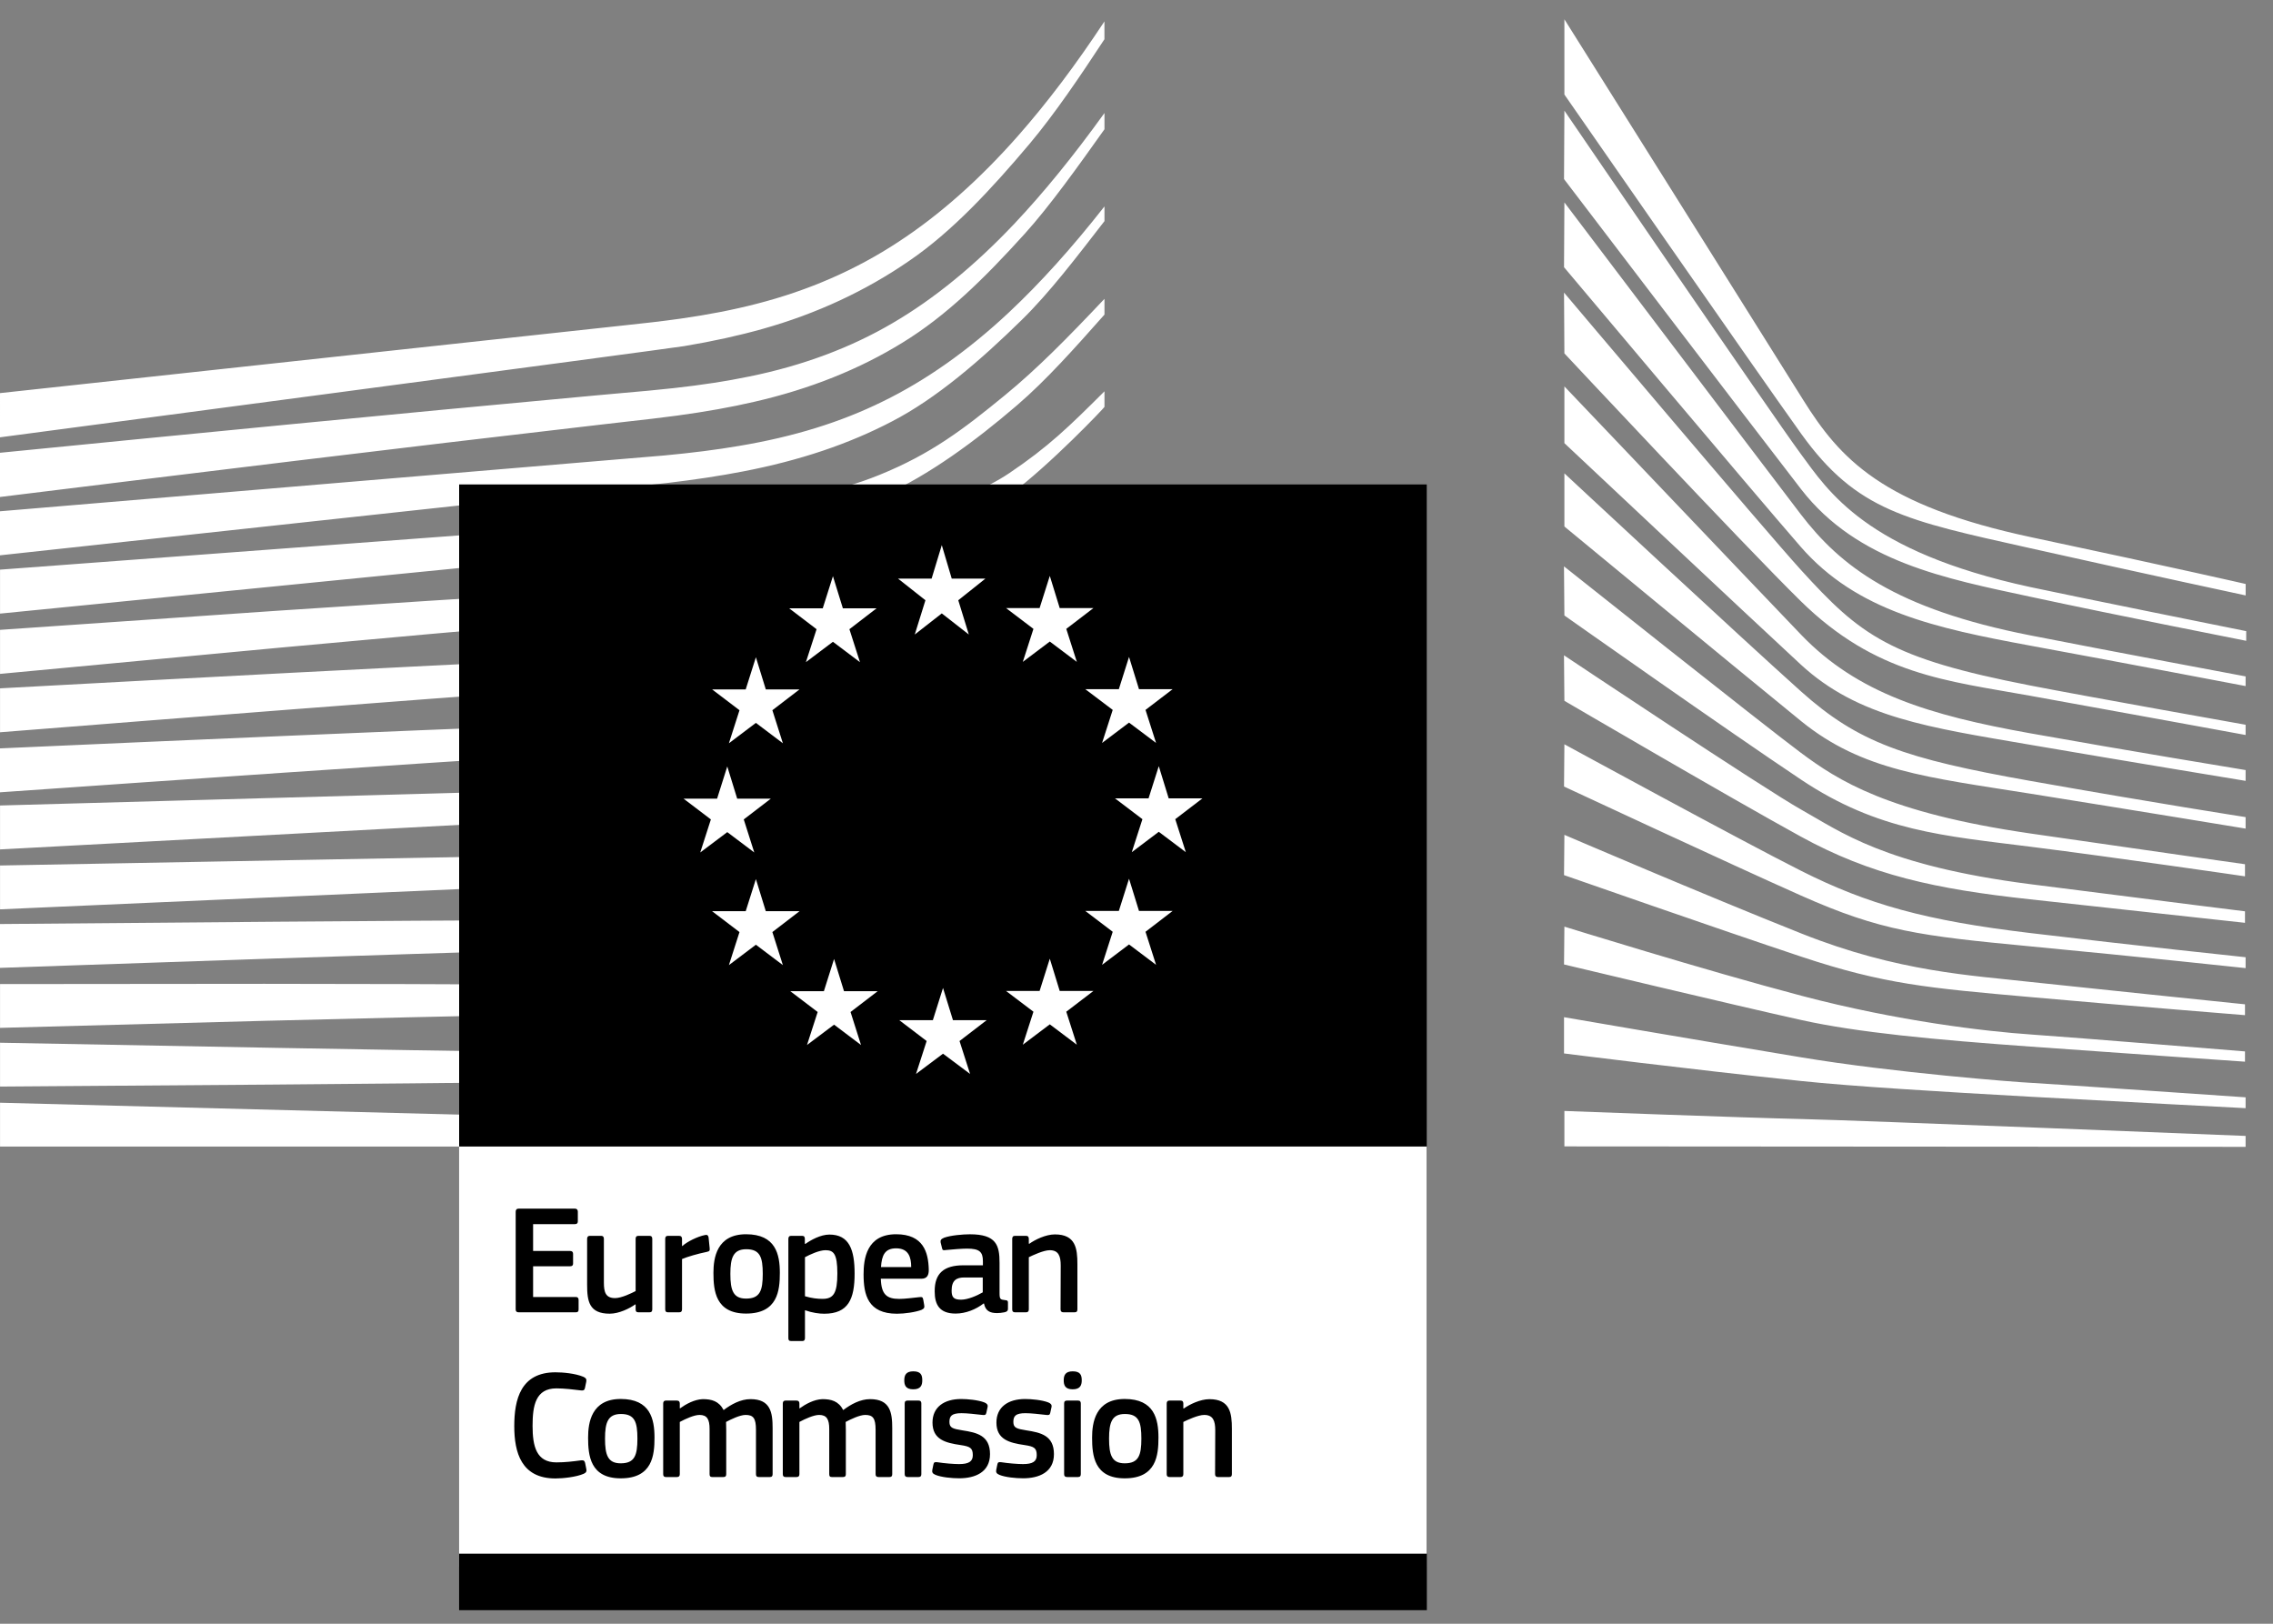
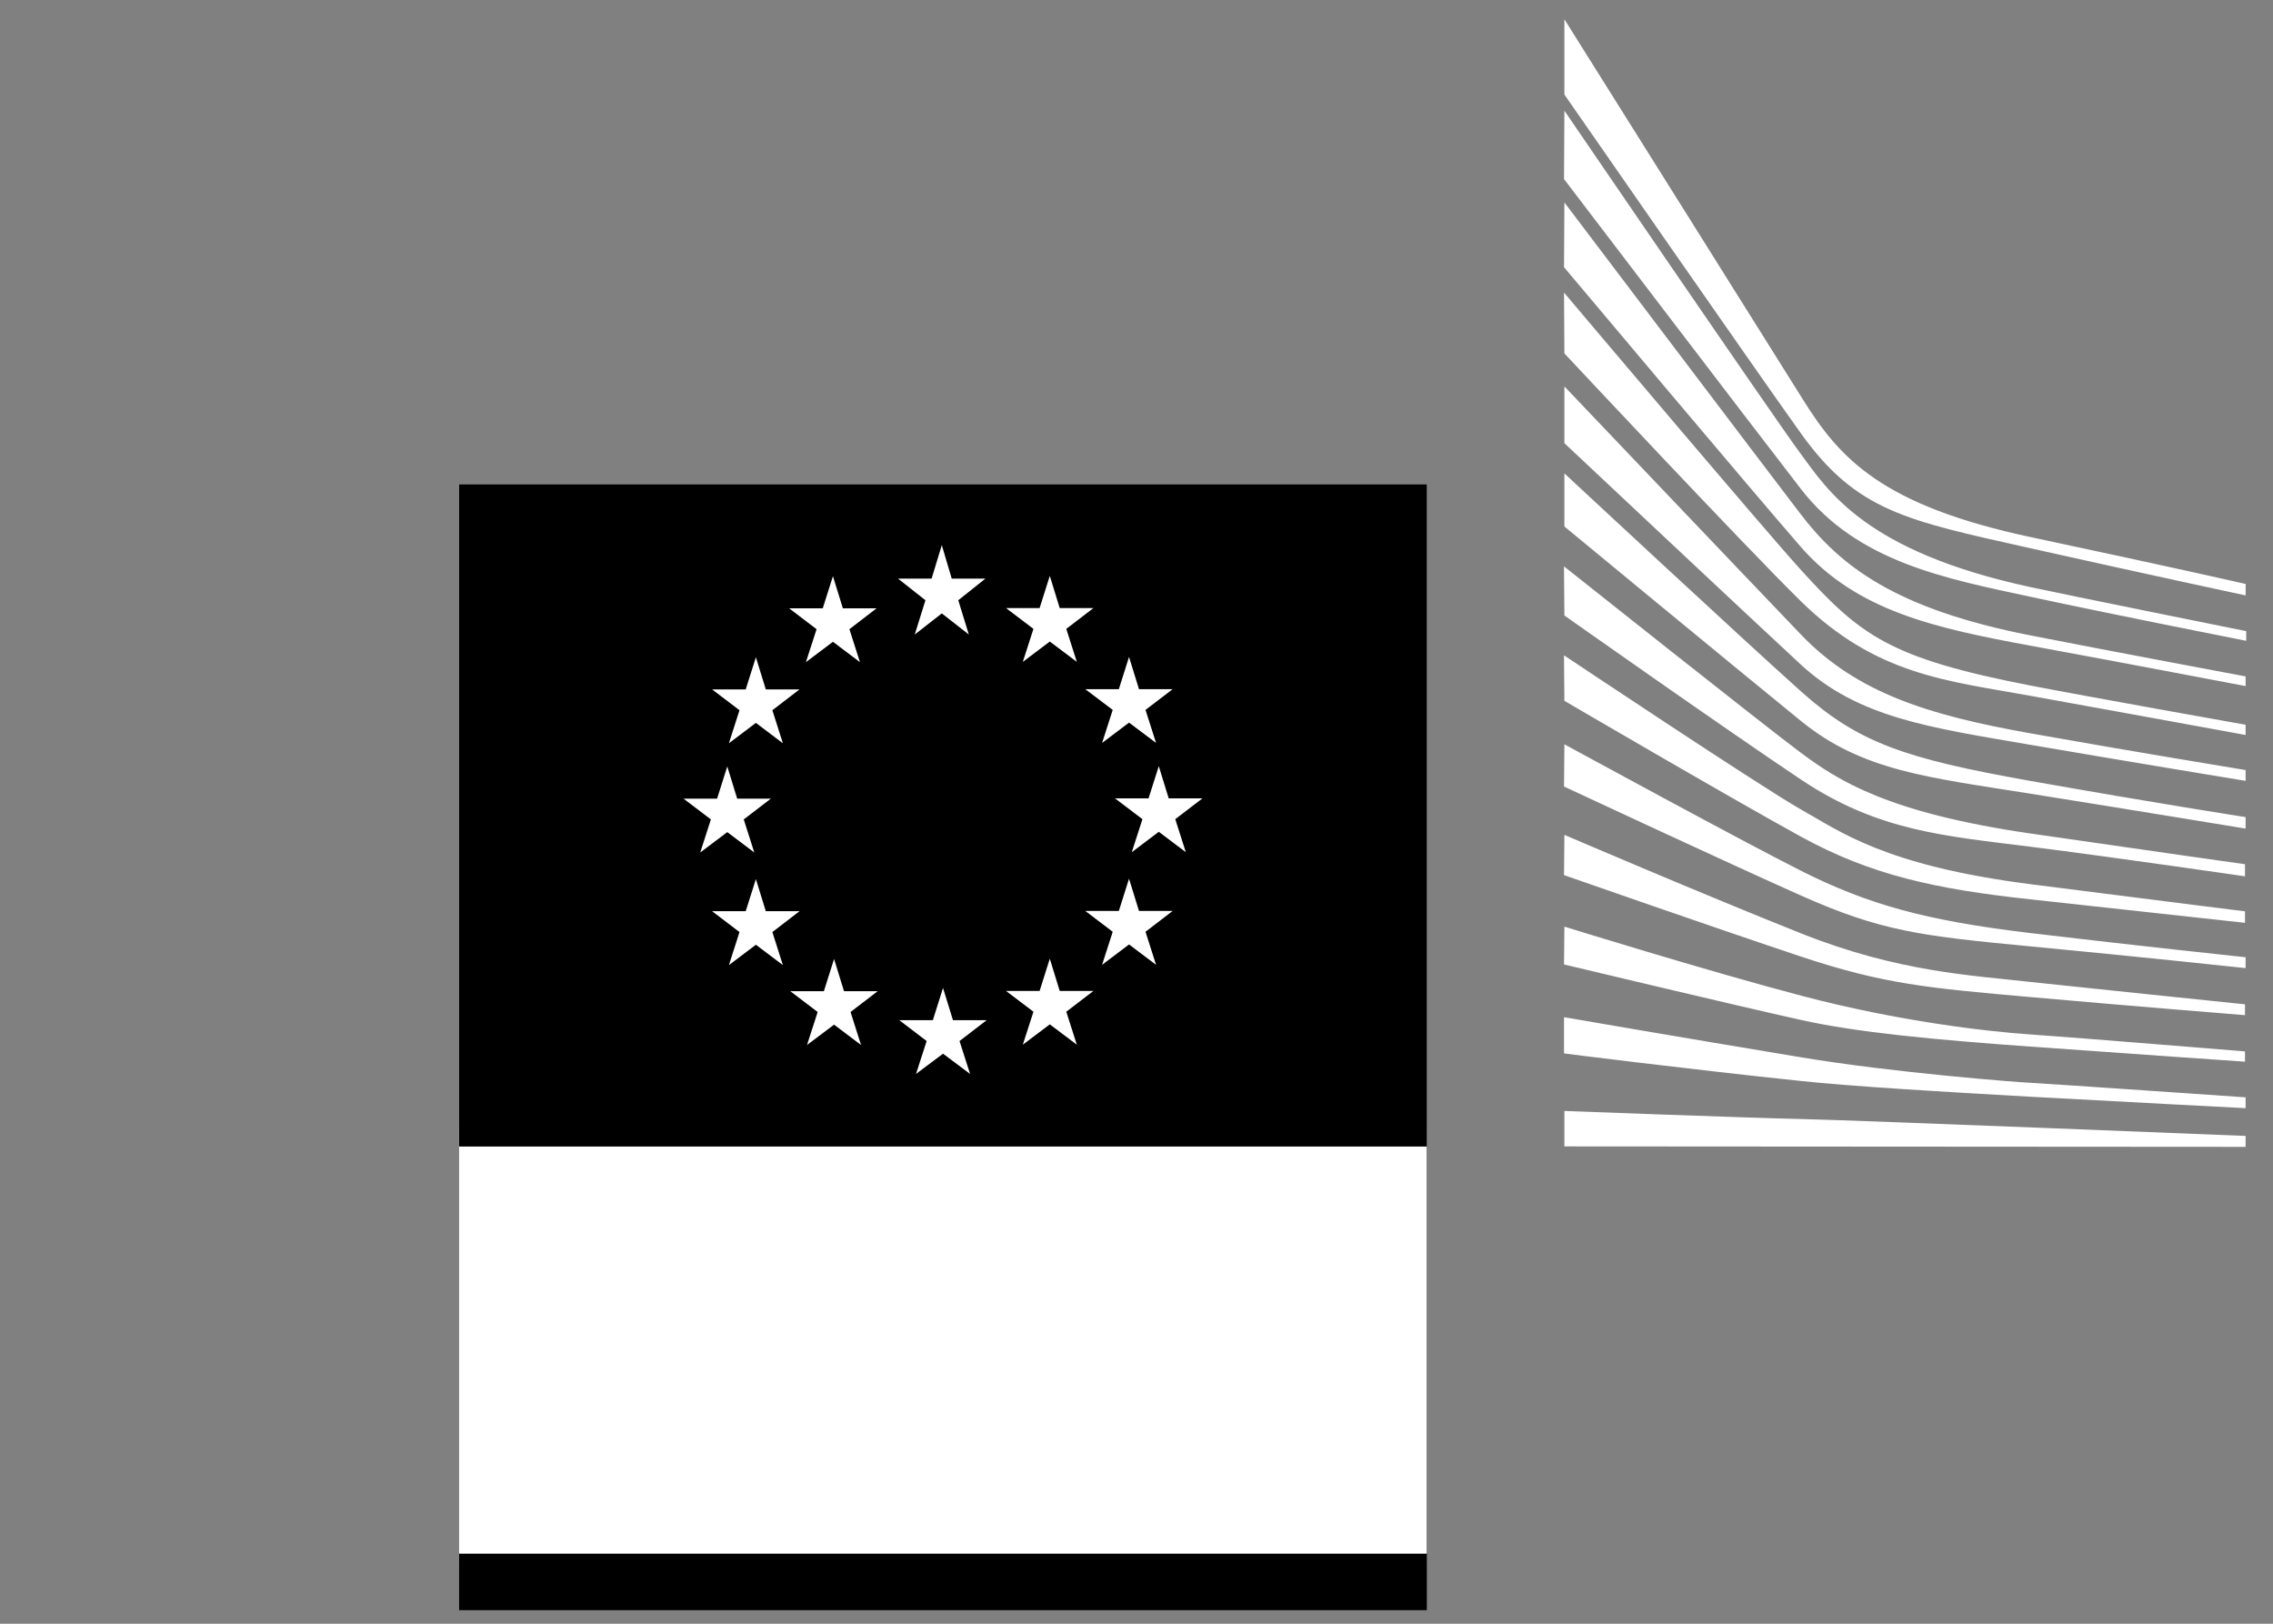
<svg xmlns="http://www.w3.org/2000/svg" width="56" height="40" viewBox="0 0 56 40" fill="none">
  <rect x="0" y="0" width="56" height="40" fill="#808080" stroke="none" />
  <path d="M11.311 38.596H35.146V27.755H11.311V38.596Z" fill="white" />
-   <path d="M24.761 9.734C23.727 10.583 22.93 11.187 21.664 11.7C20.562 12.149 19.379 12.332 18.027 12.521C17.157 12.646 16.248 12.829 15.379 12.889C15.022 12.914 14.665 12.937 14.309 12.966L0.001 14.033V15.116L14.366 13.691L16.229 13.513C16.919 13.445 17.533 13.369 18.103 13.274C19.495 13.045 20.695 12.697 21.77 12.207C22.886 11.704 24.015 10.879 25.064 9.977C25.777 9.364 26.464 8.592 27.211 7.75V7.362C26.308 8.317 25.558 9.081 24.761 9.734ZM27.211 27.871L0.001 27.165V28.245H27.211V27.871ZM17.071 25.962L13.552 25.924C9.062 25.858 4.577 25.775 0.001 25.687V26.767C4.368 26.738 8.994 26.704 13.555 26.652L17.076 26.598C18.262 26.577 19.424 26.555 20.599 26.515C23.018 26.436 25.186 26.262 27.211 25.988V25.612C25.178 25.836 23.008 25.953 20.587 25.969C19.416 25.98 18.243 25.972 17.07 25.962M20.627 24.265C19.879 24.294 19.07 24.309 18.152 24.309C17.805 24.309 17.457 24.308 17.112 24.304L13.58 24.261C11.171 24.242 8.77 24.238 6.518 24.236L0.001 24.242V25.321L6.534 25.147C8.778 25.09 11.185 25.031 13.587 24.988L17.116 24.939C18.084 24.924 19.361 24.895 20.654 24.808C21.922 24.724 23.076 24.594 24.182 24.414C25.177 24.252 26.194 24.033 27.211 23.767V23.384C26.166 23.63 25.127 23.828 24.119 23.965C23.02 24.116 21.877 24.213 20.627 24.265ZM20.696 22.508C18.902 22.66 17.066 22.66 15.29 22.66C14.738 22.66 14.185 22.66 13.633 22.664C9.094 22.684 4.591 22.723 0 22.763V23.843C4.373 23.691 9.01 23.533 13.648 23.392C14.199 23.373 14.749 23.359 15.3 23.344C17.086 23.298 18.932 23.251 20.745 23.051C22.01 22.912 23.163 22.708 24.267 22.429C25.23 22.187 26.219 21.864 27.212 21.476V21.079C26.186 21.455 25.165 21.763 24.17 21.987C23.076 22.233 21.94 22.403 20.696 22.508ZM20.805 20.726C18.889 20.988 16.919 21.018 15.012 21.047C14.576 21.052 14.138 21.059 13.702 21.069L0.001 21.321V22.401L13.726 21.796C14.16 21.776 14.597 21.758 15.033 21.741C16.952 21.662 18.938 21.581 20.879 21.265C22.107 21.068 23.289 20.774 24.392 20.395C25.306 20.082 26.252 19.677 27.211 19.199V18.785C26.203 19.264 25.212 19.663 24.261 19.962C23.171 20.306 22.009 20.564 20.805 20.726ZM20.927 18.955C19.884 19.151 18.761 19.276 17.392 19.347C16.877 19.375 16.326 19.394 15.605 19.411L0.001 19.843V20.925L13.838 20.186L15.631 20.093C16.33 20.059 16.902 20.024 17.432 19.983C18.82 19.874 19.961 19.718 21.024 19.49C22.231 19.234 23.403 18.86 24.506 18.38C25.394 17.994 26.284 17.524 27.211 16.953V16.518C26.221 17.108 25.279 17.58 24.344 17.959C23.257 18.401 22.107 18.736 20.927 18.955ZM21.082 17.192C20.043 17.441 18.916 17.6 17.537 17.695C17.005 17.732 16.433 17.758 15.736 17.781L13.925 17.847C9.359 18.023 4.73 18.226 0 18.436V19.518C4.7 19.19 9.31 18.871 13.96 18.574L15.768 18.463C16.477 18.421 17.054 18.38 17.586 18.33C18.99 18.197 20.14 18.004 21.203 17.723C22.396 17.409 23.555 16.948 24.648 16.354C25.494 15.896 26.337 15.345 27.212 14.68V14.218C26.267 14.915 25.36 15.484 24.454 15.948C23.379 16.498 22.245 16.917 21.082 17.192ZM21.251 15.394C20.219 15.704 19.058 15.913 17.7 16.034C17.15 16.083 16.557 16.12 15.886 16.148L14.057 16.23C9.512 16.446 4.987 16.687 0.001 16.957V18.039C4.765 17.662 9.432 17.296 14.099 16.956L15.922 16.829C16.627 16.781 17.211 16.73 17.76 16.667C19.151 16.508 20.341 16.262 21.398 15.916C22.569 15.537 23.71 14.987 24.79 14.282C25.586 13.763 26.384 13.143 27.211 12.405V12.386C26.299 13.182 25.431 13.359 24.565 13.893C23.504 14.551 22.389 15.055 21.251 15.394ZM20.903 13.331C19.951 13.876 19.238 14.19 17.879 14.335C17.057 14.426 16.212 14.469 15.395 14.51C15 14.53 14.604 14.551 14.208 14.576C11.738 14.721 9.311 14.881 6.835 15.045L0.001 15.516V16.601L6.904 15.954C9.134 15.749 11.726 15.513 14.256 15.302L16.096 15.156C16.814 15.1 17.404 15.04 17.948 14.967C19.348 14.783 20.543 14.493 21.602 14.084C22.742 13.648 23.818 12.971 24.895 12.175C25.866 11.457 27.21 10.042 27.211 10.024V9.64C26.332 10.516 25.827 11.008 24.865 11.656C23.716 12.431 21.757 12.843 20.902 13.331M24.858 7.695C23.857 8.633 22.813 9.371 21.753 9.888C20.716 10.4 19.557 10.759 18.207 10.985C17.651 11.08 17.045 11.157 16.357 11.221L0 12.595V13.68L14.54 12.102L16.42 11.9C17.129 11.816 17.748 11.722 18.309 11.613C19.707 11.343 20.907 10.94 21.976 10.381C23.068 9.816 24.159 8.876 25.174 7.88C25.855 7.213 26.511 6.351 27.211 5.447V5.085C26.402 6.115 25.629 6.972 24.858 7.695ZM21.988 7.961C20.962 8.564 19.777 9.007 18.465 9.274C17.905 9.39 17.295 9.484 16.599 9.561C16.19 9.607 15.778 9.643 15.366 9.679C15.143 9.699 14.921 9.719 14.699 9.739C9.674 10.201 4.675 10.691 0 11.154V12.243C4.712 11.662 9.746 11.045 14.769 10.464C14.992 10.438 15.216 10.412 15.439 10.387C15.85 10.341 16.263 10.295 16.675 10.239C17.391 10.142 18.016 10.03 18.587 9.897C19.95 9.585 21.18 9.094 22.244 8.435C23.301 7.787 24.234 6.878 25.239 5.767C25.864 5.076 26.56 4.1 27.211 3.184V2.784C26.444 3.848 25.716 4.742 24.997 5.505C24.016 6.544 23.004 7.369 21.988 7.961ZM0 10.773C0 10.773 16.396 8.602 16.859 8.526C17.569 8.407 18.199 8.268 18.787 8.103C20.113 7.731 21.334 7.164 22.414 6.416C23.451 5.706 24.415 4.672 25.37 3.538C25.977 2.816 26.615 1.875 27.21 0.967V0.528C26.504 1.597 25.809 2.519 25.094 3.332C24.145 4.411 23.151 5.294 22.137 5.956C21.091 6.646 19.914 7.159 18.637 7.485C18.065 7.633 17.453 7.752 16.764 7.85C16.311 7.915 15.843 7.966 15.391 8.014C15.21 8.034 5.53397e-05 9.684 5.53397e-05 9.684L0 10.773Z" fill="white" />
  <path d="M38.542 27.368C38.542 27.368 43.027 27.537 44.39 27.567C45.752 27.597 55.325 27.983 55.325 27.983V28.252L38.542 28.241L38.542 27.368ZM38.533 25.058C38.533 25.058 41.385 25.551 44.39 26.049C46.642 26.424 49.694 26.66 50.02 26.674C50.346 26.689 55.325 27.032 55.325 27.032V27.299C55.325 27.299 52.139 27.134 50.02 27.017C47.814 26.894 45.621 26.761 44.375 26.63C41.585 26.338 38.533 25.951 38.533 25.951V25.058ZM38.542 22.827C38.542 22.827 42.019 23.908 44.39 24.532C46.76 25.157 48.938 25.41 50.035 25.484C51.131 25.559 55.31 25.901 55.31 25.901V26.154C55.31 26.154 52.94 25.991 50.02 25.782C47.659 25.613 45.763 25.435 44.375 25.127C42.837 24.787 38.533 23.759 38.533 23.759L38.542 22.827ZM38.542 20.566C38.542 20.566 41.97 22.038 44.39 23C46.771 23.947 48.589 24.027 50.035 24.191C50.672 24.262 55.31 24.741 55.31 24.741V25.008C55.31 25.008 52.539 24.786 50.02 24.562C47.502 24.339 46.414 24.245 44.375 23.566C42.311 22.879 38.533 21.558 38.533 21.558L38.542 20.566ZM38.542 18.335C38.542 18.335 42.9 20.711 44.375 21.453C46.02 22.281 47.442 22.678 50.02 22.985C52.551 23.288 55.325 23.581 55.325 23.581V23.849C55.325 23.849 52.76 23.573 50.02 23.313C47.304 23.055 46.336 22.936 44.375 22.063C42.621 21.283 38.533 19.376 38.533 19.376L38.542 18.335ZM38.532 16.143C38.532 16.143 43.456 19.43 44.389 19.952C45.324 20.472 46.42 21.32 50.02 21.781C53.62 22.241 55.31 22.45 55.31 22.45V22.733C55.31 22.733 52.332 22.406 50.005 22.153C47.679 21.9 46.093 21.558 44.36 20.605C42.627 19.654 38.542 17.264 38.542 17.264L38.532 16.143L38.532 16.143ZM38.532 13.952C38.532 13.952 43.441 17.854 44.36 18.538C45.279 19.222 46.494 20.02 50.02 20.532C53.517 21.038 55.31 21.29 55.31 21.29V21.588C55.31 21.588 52.14 21.125 50.02 20.858C47.901 20.59 46.276 20.477 44.375 19.207C42.523 17.971 38.542 15.162 38.542 15.162L38.532 13.952ZM38.542 11.661C38.542 11.661 42.846 15.667 44.375 17.036C45.783 18.295 46.924 18.687 50.02 19.237C53.117 19.787 55.325 20.129 55.325 20.129V20.412C55.325 20.412 52.524 19.951 50.006 19.549C47.487 19.148 45.882 18.989 44.375 17.765C42.637 16.351 38.542 12.97 38.542 12.97V11.661ZM38.542 9.519C38.542 9.519 43.067 14.273 44.375 15.637C45.763 17.084 47.541 17.621 50.006 18.062C52.358 18.483 55.325 18.97 55.325 18.97V19.236C55.325 19.236 52.539 18.779 50.006 18.345C47.522 17.918 45.783 17.68 44.361 16.366C43.087 15.189 38.542 10.917 38.542 10.917V9.519ZM38.533 7.208C38.533 7.208 43.433 13.011 44.375 14.046C45.842 15.657 46.553 16.213 50.02 16.887C51.407 17.157 55.325 17.854 55.325 17.854V18.106C55.325 18.106 52.08 17.511 50.02 17.14C47.961 16.768 46.218 16.629 44.361 14.804C42.946 13.414 38.542 8.706 38.542 8.706L38.533 7.208ZM38.542 4.987C38.542 4.987 43.382 11.383 44.361 12.663C45.338 13.941 46.686 14.997 50.02 15.652C51.943 16.03 55.325 16.663 55.325 16.663V16.901C55.325 16.901 52.361 16.336 50.02 15.905C47.679 15.473 45.746 15.056 44.361 13.466C43.145 12.07 38.533 6.583 38.533 6.583L38.542 4.987ZM38.542 2.726C38.542 2.726 43.679 10.252 44.361 11.175C45.043 12.098 45.96 13.584 50.02 14.462C51.069 14.688 55.34 15.548 55.34 15.548V15.786C55.34 15.786 52.094 15.147 50.02 14.7C47.945 14.254 45.766 13.847 44.375 12.053C43.112 10.423 38.533 4.412 38.533 4.412L38.542 2.726ZM38.542 0.475C38.542 0.475 43.513 8.392 44.422 9.847C45.331 11.302 46.37 12.453 50.047 13.235C53.725 14.017 55.326 14.386 55.326 14.386V14.668C55.326 14.668 52.989 14.169 49.981 13.496C46.975 12.823 45.746 12.595 44.375 10.684C43.234 9.092 38.542 2.329 38.542 2.329L38.542 0.475Z" fill="white" />
  <path d="M35.151 11.934H11.312V28.244H35.151V11.934Z" fill="black" />
  <path d="M11.311 39.666H35.153V38.274H11.311V39.666Z" fill="black" />
  <path d="M20.794 24.418H21.623L20.955 24.93L21.213 25.743L20.549 25.242L19.882 25.743L20.145 24.93L19.471 24.418H20.298L20.549 23.624L20.794 24.418ZM18.867 22.447H19.698L19.029 22.961L19.288 23.775L18.623 23.273L17.958 23.775L18.219 22.961L17.544 22.447H18.372L18.623 21.656L18.867 22.447ZM18.162 19.674H18.992L18.324 20.186L18.583 21L17.918 20.499L17.252 21L17.514 20.186L16.84 19.674H17.667L17.918 18.881L18.162 19.674ZM18.867 16.983H19.698L19.029 17.496L19.288 18.31L18.623 17.808L17.958 18.31L18.219 17.496L17.544 16.983H18.372L18.623 16.191L18.867 16.983ZM20.766 14.986H21.595L20.927 15.5L21.187 16.312L20.521 15.81L19.855 16.312L20.118 15.5L19.443 14.986H20.27L20.521 14.194L20.766 14.986ZM28.793 19.667H29.625L28.955 20.18L29.215 20.993L28.549 20.491L27.884 20.993L28.146 20.18L27.47 19.667H28.297L28.549 18.874L28.793 19.667ZM28.061 22.44H28.891L28.222 22.954L28.482 23.768L27.816 23.266L27.152 23.768L27.414 22.954L26.738 22.44H27.565L27.816 21.647L28.061 22.44ZM28.061 16.977H28.891L28.222 17.488L28.482 18.302L27.816 17.801L27.152 18.302L27.414 17.488L26.738 16.977H27.565L27.816 16.183L28.061 16.977ZM26.108 14.979H26.94L26.27 15.492L26.53 16.305L25.864 15.804L25.199 16.305L25.461 15.492L24.785 14.979H25.613L25.864 14.187L26.108 14.979ZM26.108 24.411H26.94L26.27 24.923L26.53 25.736L25.864 25.234L25.199 25.736L25.461 24.923L24.785 24.411H25.613L25.864 23.617L26.108 24.411ZM23.478 25.131H24.309L23.64 25.645L23.9 26.456L23.233 25.957L22.568 26.456L22.83 25.645L22.155 25.131H22.983L23.233 24.338L23.478 25.131ZM23.448 14.254H24.277L23.609 14.787L23.869 15.631L23.203 15.111L22.537 15.631L22.8 14.787L22.125 14.254H22.952L23.203 13.429L23.448 14.254Z" fill="white" />
-   <path d="M26.472 32.328H26.201C26.152 32.328 26.129 32.305 26.129 32.256L26.133 31.175C26.133 30.947 26.081 30.798 25.863 30.798C25.713 30.798 25.449 30.921 25.347 30.971V32.256C25.347 32.302 25.328 32.328 25.276 32.328H25.009C24.957 32.328 24.938 32.305 24.938 32.256V30.52C24.938 30.471 24.957 30.444 25.009 30.444H25.276C25.328 30.444 25.347 30.471 25.347 30.52V30.637C25.351 30.637 25.355 30.64 25.359 30.64C25.497 30.541 25.761 30.409 25.99 30.409C26.498 30.409 26.544 30.752 26.544 31.14V32.256C26.544 32.302 26.528 32.328 26.472 32.328M24.212 31.47H23.754C23.566 31.47 23.445 31.54 23.445 31.794C23.445 31.963 23.501 32.017 23.679 32.017C23.841 32.017 24.069 31.92 24.212 31.836L24.212 31.47ZM24.235 32.109C24.047 32.255 23.795 32.359 23.543 32.359C23.144 32.359 23.028 32.136 23.028 31.813C23.024 31.363 23.261 31.17 23.735 31.17H24.216V31.071C24.216 30.84 24.133 30.759 23.825 30.759C23.701 30.759 23.464 30.778 23.313 30.793C23.238 30.805 23.219 30.801 23.209 30.747L23.174 30.605C23.167 30.555 23.179 30.524 23.261 30.49C23.423 30.432 23.72 30.406 23.897 30.406C24.548 30.406 24.626 30.678 24.626 31.11V31.852C24.626 32.009 24.645 32.013 24.762 32.028C24.818 32.032 24.833 32.044 24.833 32.086V32.248C24.833 32.29 24.807 32.316 24.743 32.328C24.682 32.34 24.623 32.347 24.566 32.347C24.389 32.347 24.28 32.294 24.243 32.113L24.235 32.109L24.235 32.109ZM21.705 31.213H22.449C22.449 30.978 22.389 30.752 22.078 30.752C21.799 30.752 21.724 30.925 21.705 31.213ZM21.701 31.501C21.712 31.89 21.848 31.998 22.156 31.998C22.292 31.998 22.502 31.97 22.645 31.955C22.713 31.948 22.735 31.948 22.747 32.02L22.769 32.147C22.78 32.205 22.773 32.236 22.705 32.267C22.558 32.325 22.285 32.363 22.1 32.363C21.381 32.363 21.276 31.894 21.276 31.393C21.276 31.021 21.344 30.405 22.078 30.405C22.75 30.405 22.87 30.852 22.882 31.266C22.886 31.405 22.848 31.501 22.698 31.501L21.701 31.501ZM20.337 30.798C20.182 30.798 19.945 30.909 19.832 30.971V31.932C20.001 31.982 20.137 31.997 20.266 31.997C20.536 31.997 20.63 31.855 20.63 31.371C20.63 30.882 20.536 30.798 20.337 30.798ZM20.306 32.363C20.182 32.363 20.01 32.34 19.837 32.278L19.832 32.282V32.959C19.832 33.001 19.822 33.036 19.761 33.036H19.494C19.434 33.036 19.423 33.01 19.423 32.959V30.521C19.423 30.471 19.442 30.444 19.494 30.444H19.761C19.815 30.444 19.829 30.474 19.829 30.521V30.636L19.841 30.644C19.975 30.548 20.217 30.413 20.435 30.413C20.927 30.413 21.055 30.794 21.055 31.375C21.055 32.001 20.901 32.363 20.306 32.363ZM18.386 30.774C18.066 30.774 17.994 30.983 17.994 31.382C17.994 31.79 18.066 31.99 18.381 31.99C18.724 31.99 18.792 31.793 18.792 31.382C18.792 30.974 18.728 30.774 18.386 30.774ZM18.381 32.359C17.627 32.359 17.577 31.793 17.577 31.355C17.577 30.993 17.656 30.405 18.381 30.405C19.111 30.405 19.213 30.901 19.213 31.355C19.213 31.793 19.16 32.359 18.381 32.359ZM16.803 32.255C16.803 32.301 16.784 32.328 16.732 32.328H16.46C16.408 32.328 16.389 32.305 16.389 32.255V30.521C16.389 30.47 16.408 30.444 16.46 30.444H16.728C16.784 30.444 16.803 30.475 16.803 30.521V30.689L16.81 30.697C16.923 30.59 17.19 30.459 17.367 30.425C17.416 30.413 17.449 30.425 17.458 30.49L17.484 30.747C17.487 30.802 17.491 30.824 17.412 30.84C17.202 30.882 16.935 30.959 16.803 31.016V32.255L16.803 32.255ZM15.999 32.328H15.731C15.675 32.328 15.66 32.301 15.66 32.255V32.136L15.653 32.132C15.506 32.236 15.25 32.362 15.021 32.362C14.514 32.362 14.465 32.055 14.465 31.651V30.52C14.465 30.474 14.483 30.444 14.536 30.444H14.81C14.859 30.444 14.878 30.471 14.878 30.52V31.601C14.878 31.833 14.923 31.978 15.153 31.978C15.315 31.978 15.562 31.855 15.66 31.805V30.52C15.66 30.474 15.675 30.444 15.731 30.444H15.999C16.051 30.444 16.07 30.471 16.07 30.52V32.255C16.07 32.305 16.051 32.328 15.999 32.328ZM12.705 29.851C12.705 29.801 12.728 29.774 12.78 29.774H14.164C14.209 29.774 14.236 29.801 14.236 29.847V30.086C14.236 30.132 14.217 30.156 14.161 30.156H13.134V30.817H14.044C14.093 30.817 14.119 30.84 14.119 30.886V31.124C14.119 31.17 14.1 31.194 14.044 31.194H13.134V31.951H14.187C14.232 31.951 14.255 31.974 14.255 32.025V32.259C14.255 32.309 14.236 32.328 14.183 32.328H12.78C12.728 32.328 12.705 32.304 12.705 32.259L12.705 29.851Z" fill="black" />
-   <path d="M30.278 36.386H30.008C29.959 36.386 29.936 36.363 29.936 36.314L29.94 35.233C29.94 35.005 29.888 34.856 29.669 34.856C29.519 34.856 29.256 34.979 29.154 35.029V36.314C29.154 36.36 29.135 36.386 29.083 36.386H28.815C28.763 36.386 28.744 36.363 28.744 36.314V34.578C28.744 34.529 28.763 34.502 28.815 34.502H29.083C29.135 34.502 29.154 34.529 29.154 34.578V34.695C29.158 34.695 29.161 34.698 29.165 34.698C29.304 34.599 29.568 34.468 29.797 34.468C30.304 34.468 30.35 34.81 30.35 35.198V36.314C30.35 36.36 30.335 36.387 30.278 36.387M27.714 34.833C27.395 34.833 27.324 35.041 27.324 35.44C27.324 35.848 27.395 36.048 27.71 36.048C28.052 36.048 28.12 35.852 28.12 35.44C28.12 35.032 28.057 34.833 27.714 34.833ZM27.71 36.418C26.955 36.418 26.906 35.852 26.906 35.414C26.906 35.052 26.984 34.463 27.71 34.463C28.44 34.463 28.541 34.96 28.541 35.414C28.541 35.852 28.489 36.418 27.71 36.418ZM26.628 36.313C26.628 36.355 26.613 36.386 26.56 36.386H26.293C26.24 36.386 26.217 36.364 26.217 36.313V34.575C26.217 34.521 26.24 34.502 26.293 34.502H26.56C26.613 34.502 26.628 34.533 26.628 34.575V36.313ZM26.428 34.225C26.233 34.225 26.207 34.113 26.207 34.002C26.207 33.879 26.248 33.782 26.428 33.782C26.613 33.782 26.651 33.871 26.651 34.002C26.651 34.121 26.616 34.225 26.428 34.225ZM25.207 36.417C25.019 36.417 24.767 36.391 24.624 36.333C24.549 36.302 24.533 36.267 24.545 36.206L24.571 36.079C24.582 36.017 24.608 36.014 24.669 36.021C24.834 36.048 25.075 36.067 25.203 36.067C25.444 36.067 25.542 36.002 25.542 35.848C25.542 35.671 25.477 35.633 25.24 35.598C24.872 35.544 24.549 35.464 24.549 35.044C24.549 34.664 24.834 34.464 25.256 34.464C25.409 34.464 25.669 34.487 25.827 34.548C25.891 34.575 25.918 34.606 25.906 34.664L25.876 34.801C25.865 34.856 25.843 34.864 25.775 34.856C25.613 34.837 25.402 34.813 25.263 34.813C25.023 34.813 24.966 34.883 24.966 35.029C24.966 35.179 25.056 35.198 25.286 35.236C25.643 35.291 25.966 35.363 25.966 35.822C25.966 36.271 25.594 36.417 25.207 36.417ZM23.632 36.417C23.444 36.417 23.192 36.391 23.049 36.333C22.974 36.302 22.958 36.267 22.97 36.206L22.996 36.079C23.007 36.017 23.033 36.014 23.094 36.021C23.259 36.048 23.5 36.067 23.627 36.067C23.869 36.067 23.967 36.002 23.967 35.848C23.967 35.671 23.902 35.633 23.665 35.598C23.296 35.544 22.974 35.464 22.974 35.044C22.974 34.664 23.259 34.464 23.681 34.464C23.834 34.464 24.094 34.487 24.252 34.548C24.316 34.575 24.343 34.606 24.331 34.664L24.301 34.802C24.289 34.856 24.267 34.864 24.2 34.856C24.038 34.837 23.827 34.813 23.688 34.813C23.448 34.813 23.391 34.883 23.391 35.029C23.391 35.179 23.481 35.198 23.711 35.236C24.068 35.291 24.391 35.363 24.391 35.822C24.391 36.271 24.019 36.417 23.632 36.417ZM22.699 36.313C22.699 36.355 22.685 36.386 22.631 36.386H22.364C22.312 36.386 22.289 36.364 22.289 36.313V34.575C22.289 34.521 22.312 34.502 22.364 34.502H22.631C22.685 34.502 22.699 34.533 22.699 34.575V36.313ZM22.5 34.225C22.305 34.225 22.279 34.113 22.279 34.002C22.279 33.88 22.319 33.782 22.5 33.782C22.685 33.782 22.722 33.871 22.722 34.002C22.722 34.121 22.688 34.225 22.5 34.225ZM21.914 36.386H21.644C21.591 36.386 21.572 36.363 21.572 36.314V35.221C21.572 34.936 21.505 34.856 21.316 34.856C21.177 34.856 20.951 34.967 20.835 35.029C20.835 35.068 20.839 35.137 20.839 35.224V36.314C20.839 36.36 20.824 36.386 20.768 36.386H20.493C20.444 36.386 20.43 36.363 20.43 36.314V35.202C20.43 34.967 20.369 34.856 20.181 34.856C20.049 34.856 19.838 34.952 19.695 35.029V36.314C19.695 36.36 19.677 36.386 19.624 36.386H19.354C19.305 36.386 19.286 36.363 19.286 36.314V34.578C19.286 34.529 19.305 34.502 19.354 34.502H19.62C19.677 34.502 19.695 34.532 19.695 34.578V34.691L19.7 34.695C19.846 34.59 20.052 34.475 20.26 34.467C20.477 34.467 20.658 34.513 20.775 34.736C20.963 34.594 21.196 34.467 21.437 34.467C21.933 34.467 21.982 34.798 21.982 35.183V36.314C21.982 36.36 21.966 36.386 21.914 36.386ZM18.967 36.386H18.697C18.643 36.386 18.625 36.363 18.625 36.314V35.221C18.625 34.936 18.558 34.856 18.369 34.856C18.23 34.856 18.004 34.967 17.888 35.029C17.888 35.068 17.892 35.137 17.892 35.224V36.314C17.892 36.36 17.877 36.386 17.821 36.386H17.546C17.497 36.386 17.482 36.363 17.482 36.314V35.202C17.482 34.967 17.422 34.856 17.234 34.856C17.102 34.856 16.891 34.952 16.748 35.029V36.314C16.748 36.36 16.73 36.386 16.677 36.386H16.407C16.358 36.386 16.339 36.363 16.339 36.314V34.578C16.339 34.529 16.358 34.502 16.407 34.502H16.673C16.73 34.502 16.748 34.532 16.748 34.578V34.691L16.753 34.695C16.899 34.59 17.105 34.475 17.313 34.467C17.53 34.467 17.711 34.513 17.828 34.736C18.016 34.594 18.249 34.467 18.49 34.467C18.986 34.467 19.035 34.798 19.035 35.183V36.314C19.035 36.36 19.019 36.386 18.967 36.386ZM15.298 34.833C14.978 34.833 14.906 35.041 14.906 35.44C14.906 35.848 14.978 36.048 15.293 36.048C15.636 36.048 15.704 35.852 15.704 35.44C15.704 35.032 15.64 34.833 15.298 34.833ZM15.293 36.418C14.539 36.418 14.489 35.852 14.489 35.414C14.489 35.052 14.568 34.463 15.293 34.463C16.023 34.463 16.125 34.96 16.125 35.414C16.125 35.852 16.073 36.418 15.293 36.418ZM13.685 33.806C13.869 33.806 14.174 33.833 14.373 33.917C14.434 33.945 14.456 33.976 14.444 34.036L14.411 34.195C14.399 34.241 14.38 34.26 14.312 34.252C14.129 34.229 13.903 34.202 13.708 34.202C13.196 34.202 13.121 34.625 13.121 35.125C13.121 35.629 13.215 36.025 13.708 36.025C13.925 36.025 14.11 36.002 14.312 35.975C14.385 35.967 14.399 35.987 14.415 36.037L14.444 36.183C14.46 36.244 14.441 36.279 14.38 36.306C14.197 36.386 13.869 36.421 13.685 36.421C12.846 36.421 12.67 35.787 12.67 35.132C12.67 34.475 12.828 33.806 13.685 33.806Z" fill="black" />
</svg>